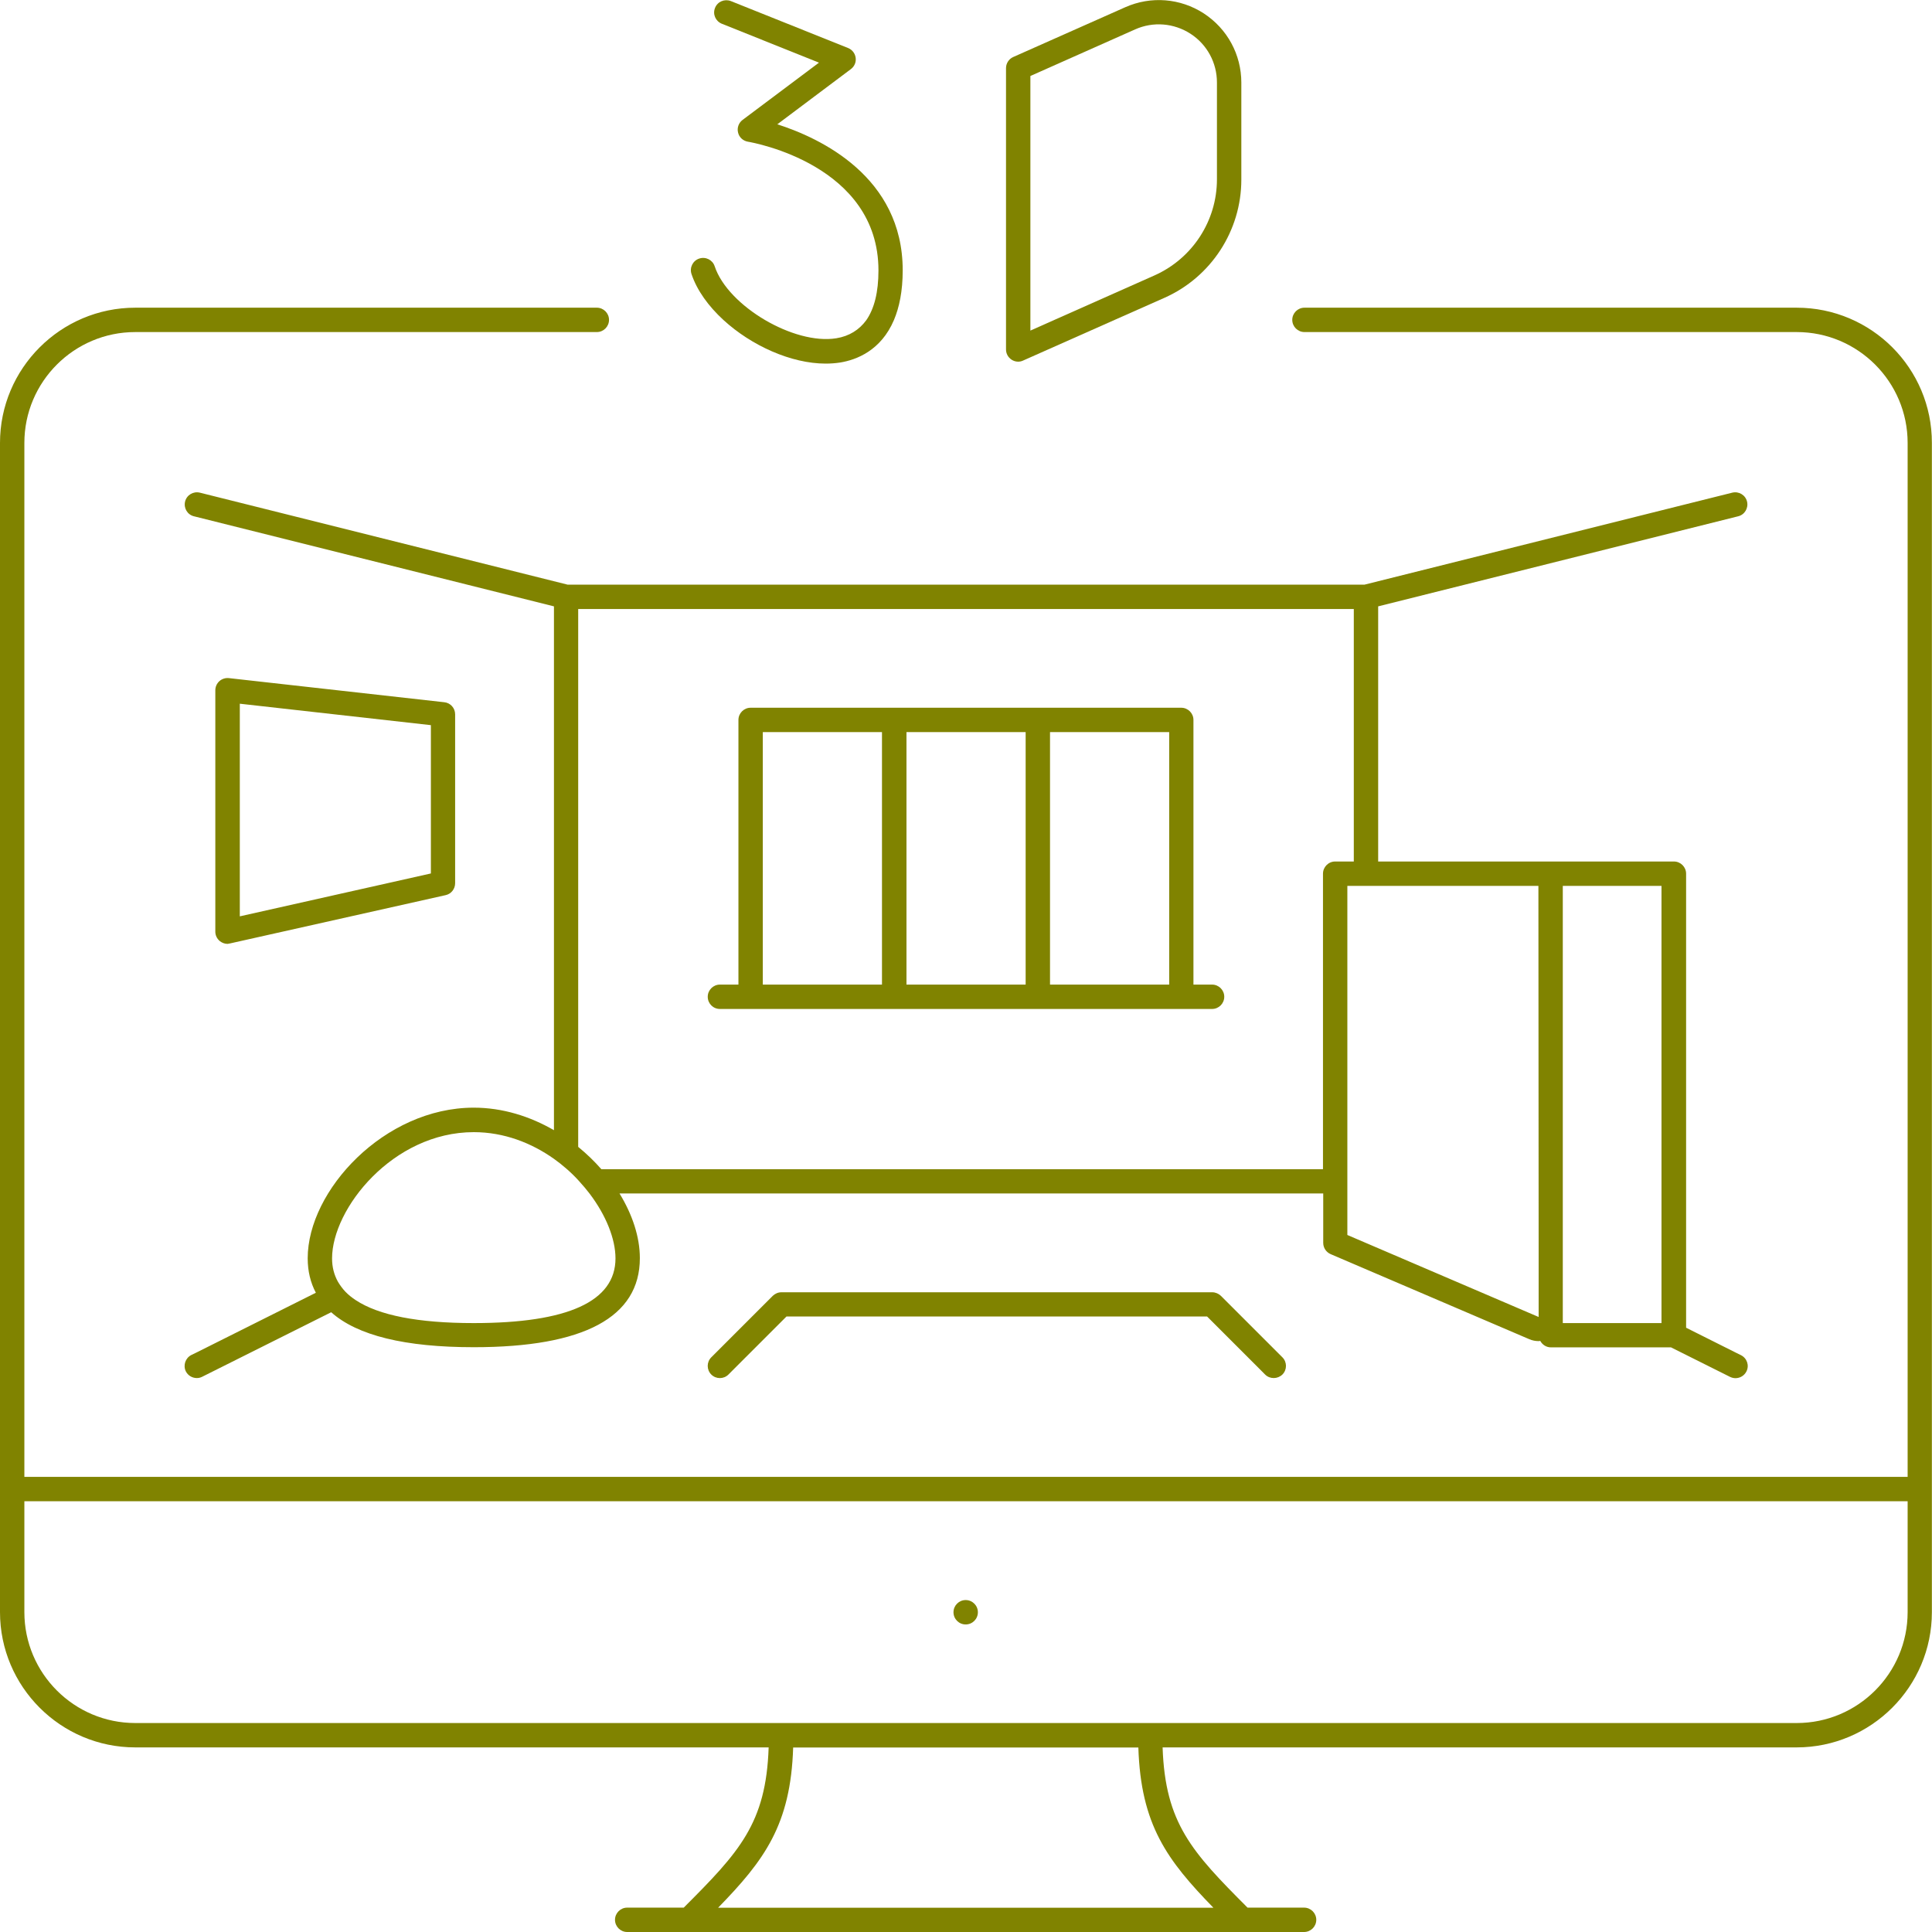
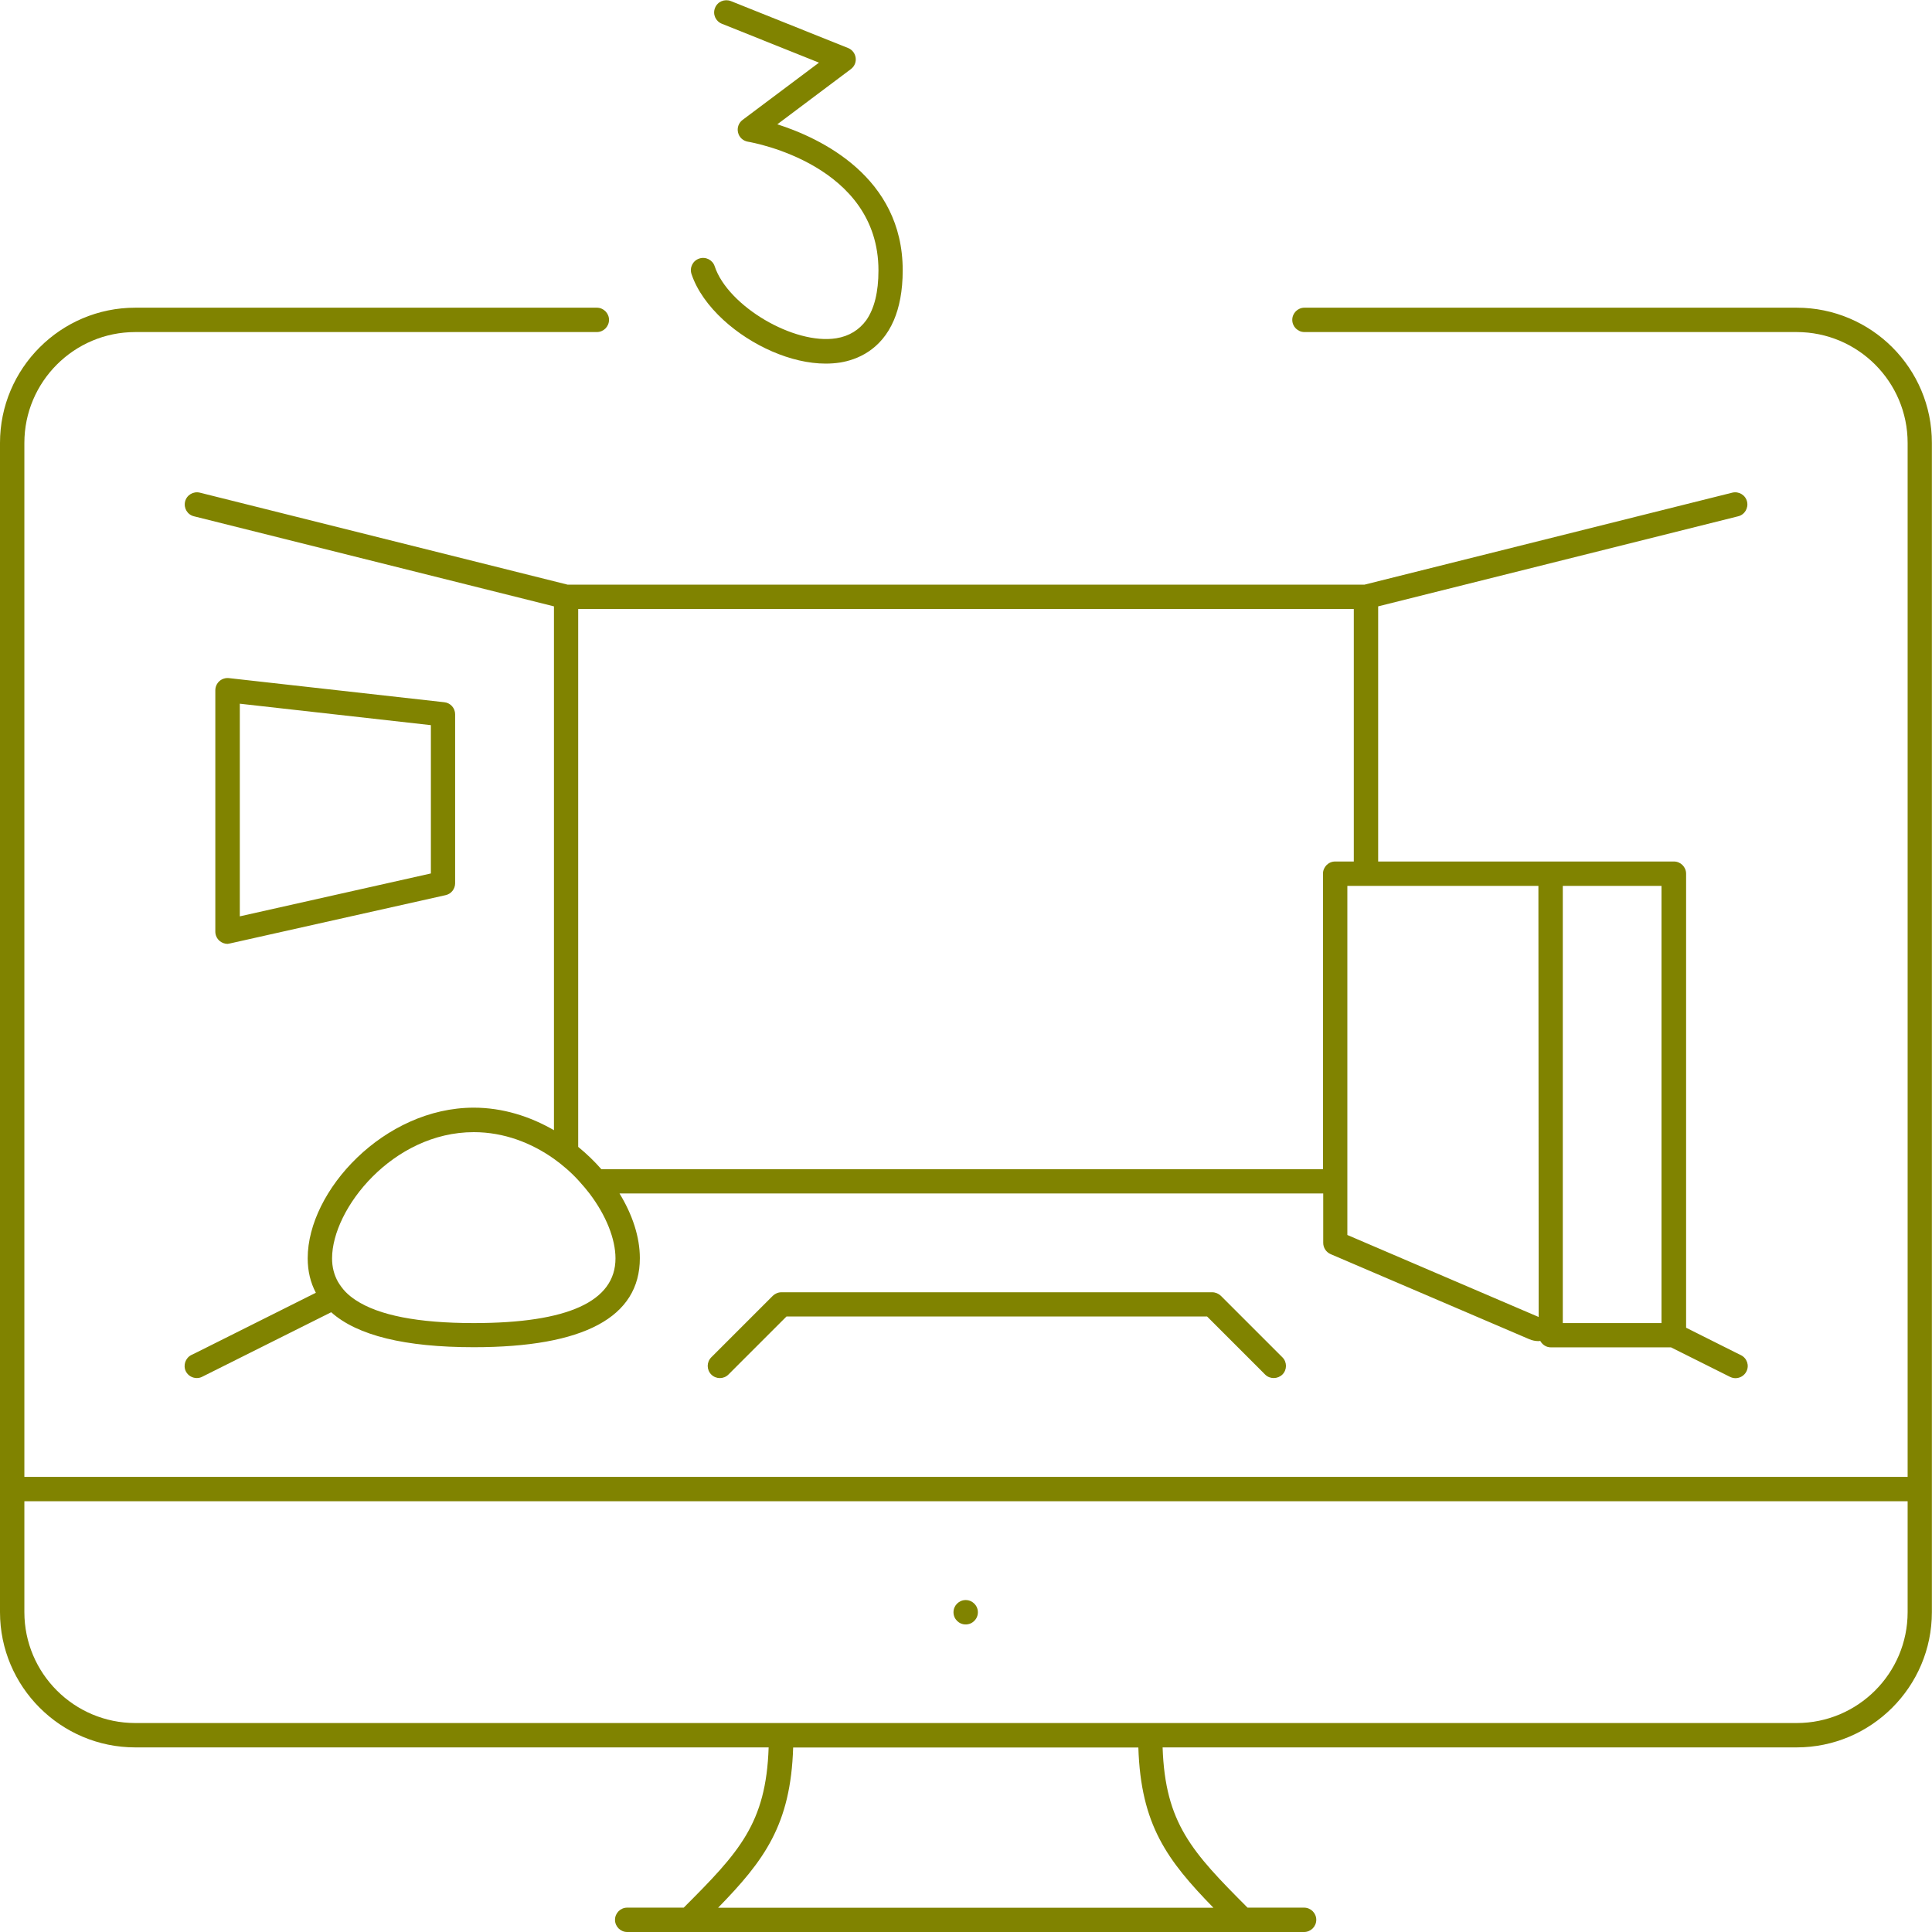
<svg xmlns="http://www.w3.org/2000/svg" width="80" height="80" viewBox="0 0 80 80" fill="none">
  <path d="M74.399 12.741H54.014C53.737 12.741 53.51 12.967 53.51 13.245C53.51 13.523 53.737 13.75 54.014 13.75H74.399C76.932 13.75 78.991 15.808 78.991 18.341V61.154H1.009V18.341C1.009 15.808 3.068 13.75 5.601 13.75H24.714C24.991 13.75 25.218 13.523 25.218 13.245C25.218 12.967 24.991 12.741 24.714 12.741H5.601C2.513 12.741 0 15.253 0 18.341V61.659V66.755C0 69.843 2.513 72.356 5.601 72.356H31.828C31.723 75.504 30.612 76.69 28.312 78.991H25.97C25.693 78.991 25.466 79.218 25.466 79.495C25.466 79.773 25.693 80 25.97 80H28.518H51.451H53.999C54.277 80 54.504 79.773 54.504 79.495C54.504 79.218 54.277 78.991 53.999 78.991H51.658C49.362 76.69 48.247 75.504 48.141 72.356H74.394C77.482 72.356 79.995 69.843 79.995 66.755V61.659V18.341C80 15.253 77.492 12.741 74.399 12.741ZM74.399 71.347H47.632H32.343H5.601C3.068 71.347 1.009 69.288 1.009 66.755V62.163H78.991V66.755C78.991 69.288 76.932 71.347 74.399 71.347ZM29.735 78.996C31.652 77.028 32.742 75.56 32.843 72.361H47.137C47.238 75.565 48.328 77.028 50.245 78.996H29.735Z" fill="#808300" />
  <path d="M39.987 67.265C40.266 67.265 40.492 67.039 40.492 66.76C40.492 66.481 40.266 66.255 39.987 66.255C39.708 66.255 39.482 66.481 39.482 66.76C39.482 67.039 39.708 67.265 39.987 67.265Z" fill="#808300" />
  <path d="M50.195 53.51H32.359C32.222 53.51 32.096 53.565 32 53.656L29.452 56.204C29.256 56.401 29.256 56.719 29.452 56.916C29.649 57.113 29.967 57.113 30.164 56.916L30.522 56.557L32.566 54.514H49.983L52.027 56.557L52.385 56.916C52.486 57.017 52.612 57.062 52.743 57.062C52.874 57.062 53.001 57.012 53.102 56.916C53.298 56.719 53.298 56.401 53.102 56.204L50.553 53.656C50.458 53.565 50.326 53.51 50.195 53.51Z" fill="#808300" />
-   <path d="M9.532 39.064L18.452 37.066C18.684 37.016 18.846 36.809 18.846 36.571V29.578C18.846 29.321 18.654 29.104 18.397 29.078L9.476 28.079C9.335 28.064 9.188 28.11 9.083 28.206C8.977 28.302 8.916 28.438 8.916 28.584V38.58C8.916 38.731 8.987 38.877 9.108 38.973C9.199 39.044 9.31 39.084 9.426 39.084C9.461 39.079 9.496 39.074 9.532 39.064ZM9.93 29.139L17.842 30.027V36.168L9.93 37.944V29.139Z" fill="#808300" />
-   <path d="M42.157 14.976C42.227 14.976 42.298 14.961 42.364 14.93L46.158 13.245L48.217 12.332C50.149 11.474 51.401 9.552 51.401 7.437V3.421C51.401 2.26 50.82 1.191 49.846 0.555C48.873 -0.076 47.657 -0.172 46.597 0.298L41.955 2.361C41.773 2.442 41.657 2.624 41.657 2.821V13.245V14.471C41.657 14.643 41.743 14.799 41.889 14.895C41.965 14.945 42.061 14.976 42.157 14.976ZM42.661 3.149L47.006 1.216C47.752 0.883 48.61 0.954 49.297 1.398C49.983 1.842 50.391 2.599 50.391 3.416V7.427C50.391 9.143 49.377 10.702 47.808 11.403L43.675 13.24L42.666 13.689V13.24V3.149H42.661Z" fill="#808300" />
+   <path d="M9.532 39.064L18.452 37.066C18.684 37.016 18.846 36.809 18.846 36.571V29.578C18.846 29.321 18.654 29.104 18.397 29.078L9.476 28.079C9.335 28.064 9.188 28.11 9.083 28.206C8.977 28.302 8.916 28.438 8.916 28.584V38.58C8.916 38.731 8.987 38.877 9.108 38.973C9.199 39.044 9.31 39.084 9.426 39.084C9.461 39.079 9.496 39.074 9.532 39.064ZM9.93 29.139L17.842 30.027V36.168L9.93 37.944V29.139" fill="#808300" />
  <path d="M34.629 14.007C33.751 14.148 32.636 13.815 31.667 13.245C30.693 12.67 29.866 11.852 29.593 11.025C29.507 10.762 29.22 10.616 28.952 10.707C28.69 10.793 28.544 11.08 28.634 11.348C28.861 12.029 29.341 12.685 29.956 13.25C31.112 14.31 32.757 15.056 34.19 15.056C34.397 15.056 34.593 15.041 34.79 15.011C35.471 14.9 36.48 14.511 37.015 13.255C37.237 12.73 37.379 12.059 37.379 11.191C37.379 7.316 33.968 5.717 32.187 5.147L35.234 2.861C35.381 2.75 35.456 2.573 35.431 2.392C35.406 2.21 35.29 2.059 35.118 1.988L30.264 0.045C30.002 -0.056 29.709 0.066 29.608 0.328C29.502 0.585 29.628 0.878 29.891 0.984L33.912 2.594L30.749 4.965C30.587 5.086 30.511 5.293 30.562 5.49C30.607 5.687 30.769 5.833 30.971 5.868C31.193 5.904 36.375 6.832 36.375 11.197C36.375 12.1 36.203 12.781 35.87 13.26C35.577 13.659 35.164 13.921 34.629 14.007Z" fill="#808300" />
-   <path d="M29.81 41.779H31.082H37.026H42.969H48.913H50.19C50.467 41.779 50.694 41.552 50.694 41.274C50.694 40.996 50.467 40.77 50.19 40.77H49.418V29.81C49.418 29.533 49.191 29.306 48.913 29.306H42.974H37.031H31.082C30.804 29.306 30.577 29.533 30.577 29.81V40.77H29.81C29.533 40.77 29.306 40.996 29.306 41.274C29.306 41.552 29.528 41.779 29.81 41.779ZM36.526 40.77H31.586V30.315H36.521V40.77H36.526ZM42.47 40.77H37.535V30.315H42.47V40.77ZM48.414 40.77H43.479V30.315H48.414V40.77Z" fill="#808300" />
  <path d="M56.502 24.209H23.503L10.233 20.889L8.275 20.4C8.008 20.334 7.73 20.496 7.664 20.768C7.599 21.041 7.76 21.313 8.033 21.379L8.154 21.409L22.938 25.108V46.799C21.944 46.224 20.809 45.866 19.618 45.866C15.914 45.866 12.741 49.297 12.741 52.102C12.741 52.637 12.857 53.111 13.079 53.53L8.149 55.998L7.922 56.108C7.675 56.235 7.574 56.537 7.695 56.785C7.786 56.961 7.962 57.062 8.149 57.062C8.225 57.062 8.3 57.047 8.376 57.007L13.714 54.337C14.794 55.301 16.767 55.785 19.618 55.785C24.179 55.785 26.495 54.544 26.495 52.097C26.495 51.224 26.187 50.291 25.652 49.418H54.792V51.466C54.792 51.668 54.913 51.85 55.099 51.931L63.324 55.453C63.45 55.508 63.586 55.533 63.718 55.533C63.738 55.533 63.758 55.523 63.778 55.523C63.864 55.68 64.025 55.791 64.217 55.791H69.192L71.634 57.012C71.705 57.047 71.786 57.067 71.861 57.067C72.048 57.067 72.225 56.966 72.315 56.79C72.442 56.542 72.341 56.24 72.088 56.114L71.861 56.002L69.818 54.978V36.178C69.818 35.9 69.591 35.673 69.313 35.673H64.217H57.067V25.108L71.851 21.409L71.972 21.379C72.245 21.313 72.406 21.036 72.341 20.768C72.275 20.496 71.998 20.334 71.73 20.4L69.772 20.889L56.502 24.209ZM68.799 54.474V54.786H68.294H67.164H64.712V54.534V53.56V52.995V52.43V36.682H68.799V54.474ZM63.712 51.931V52.496V53.061V54.534L63.702 54.529L55.791 51.138V49.428V48.923V48.419V36.682H56.058H56.563H57.067H63.702L63.712 51.931ZM56.058 35.673H55.286C55.008 35.673 54.782 35.9 54.782 36.178V48.414H24.901C24.613 48.086 24.29 47.773 23.942 47.49V25.218H56.058V35.673ZM14.733 53.838C14.572 53.732 14.426 53.616 14.305 53.49C14.184 53.364 14.083 53.222 13.997 53.081C13.835 52.793 13.75 52.471 13.75 52.107C13.75 50.049 16.267 46.88 19.618 46.88C20.869 46.88 22.004 47.324 22.938 47.985C23.114 48.111 23.281 48.242 23.442 48.383C23.624 48.54 23.791 48.701 23.947 48.873C23.962 48.888 23.977 48.908 23.992 48.923C24.144 49.09 24.285 49.256 24.416 49.428C25.092 50.321 25.486 51.3 25.486 52.107C25.486 53.888 23.513 54.786 19.618 54.786C17.307 54.786 15.682 54.464 14.733 53.838Z" fill="#808300" />
</svg>